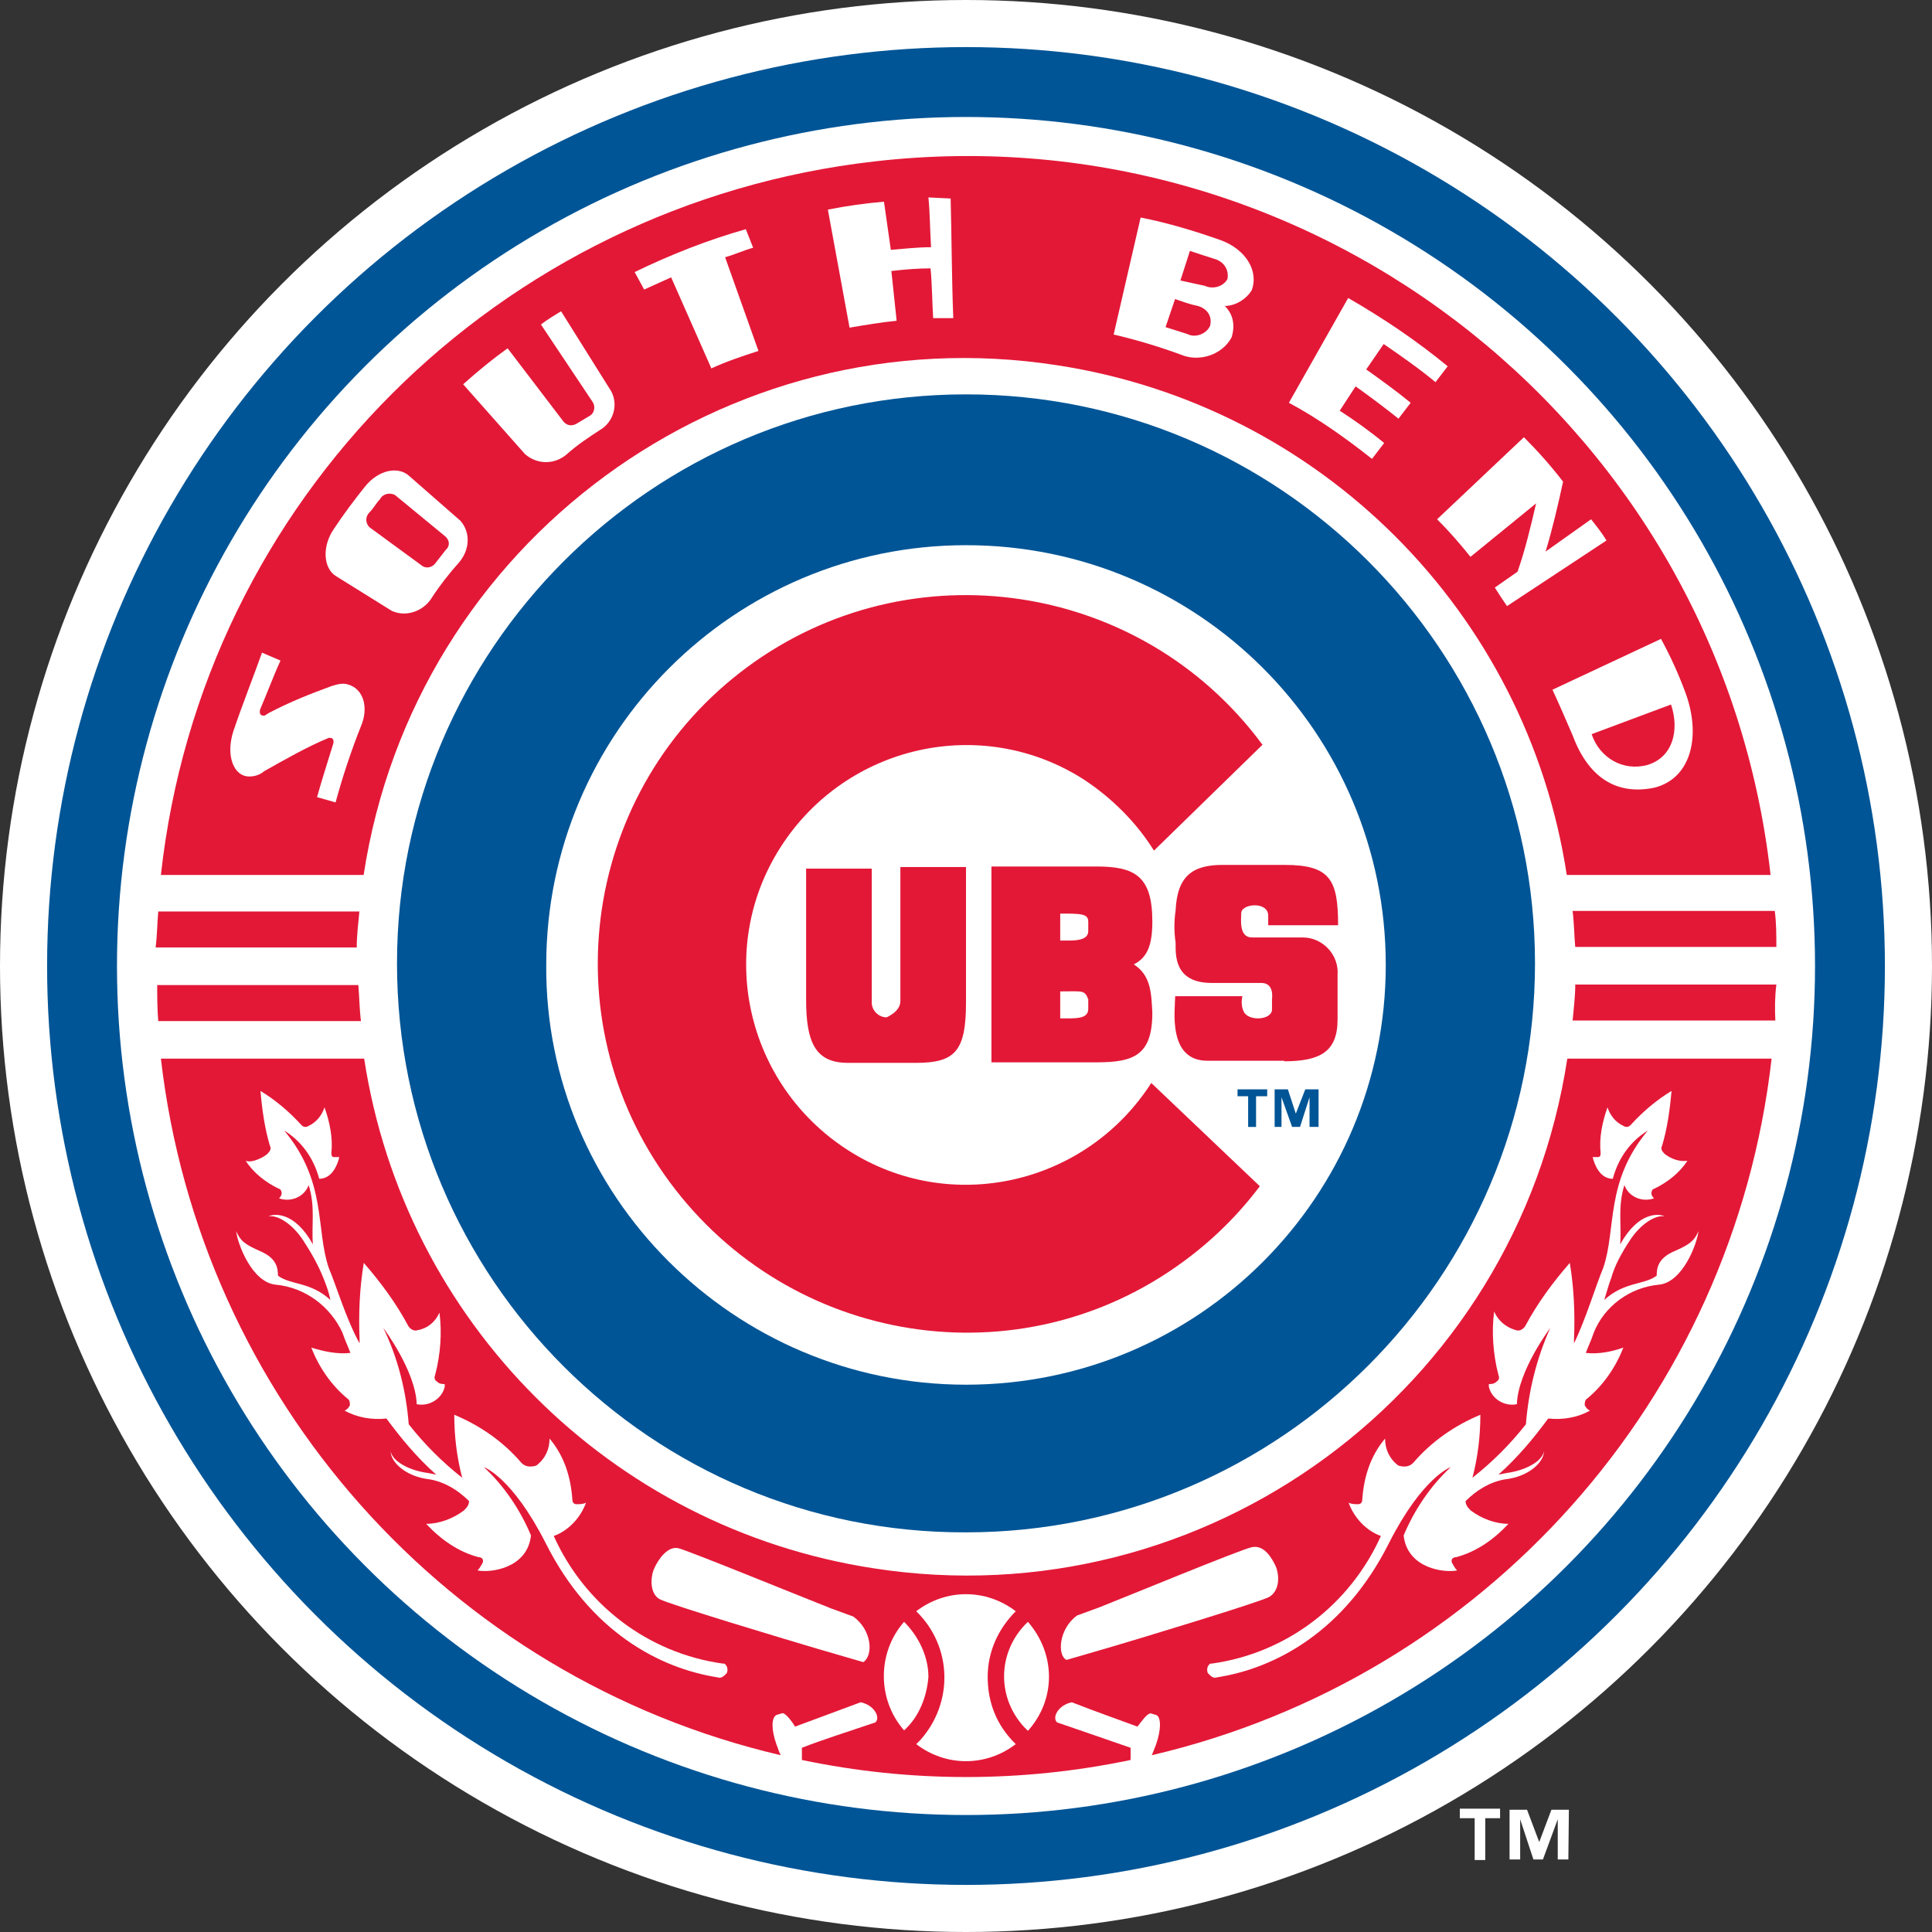
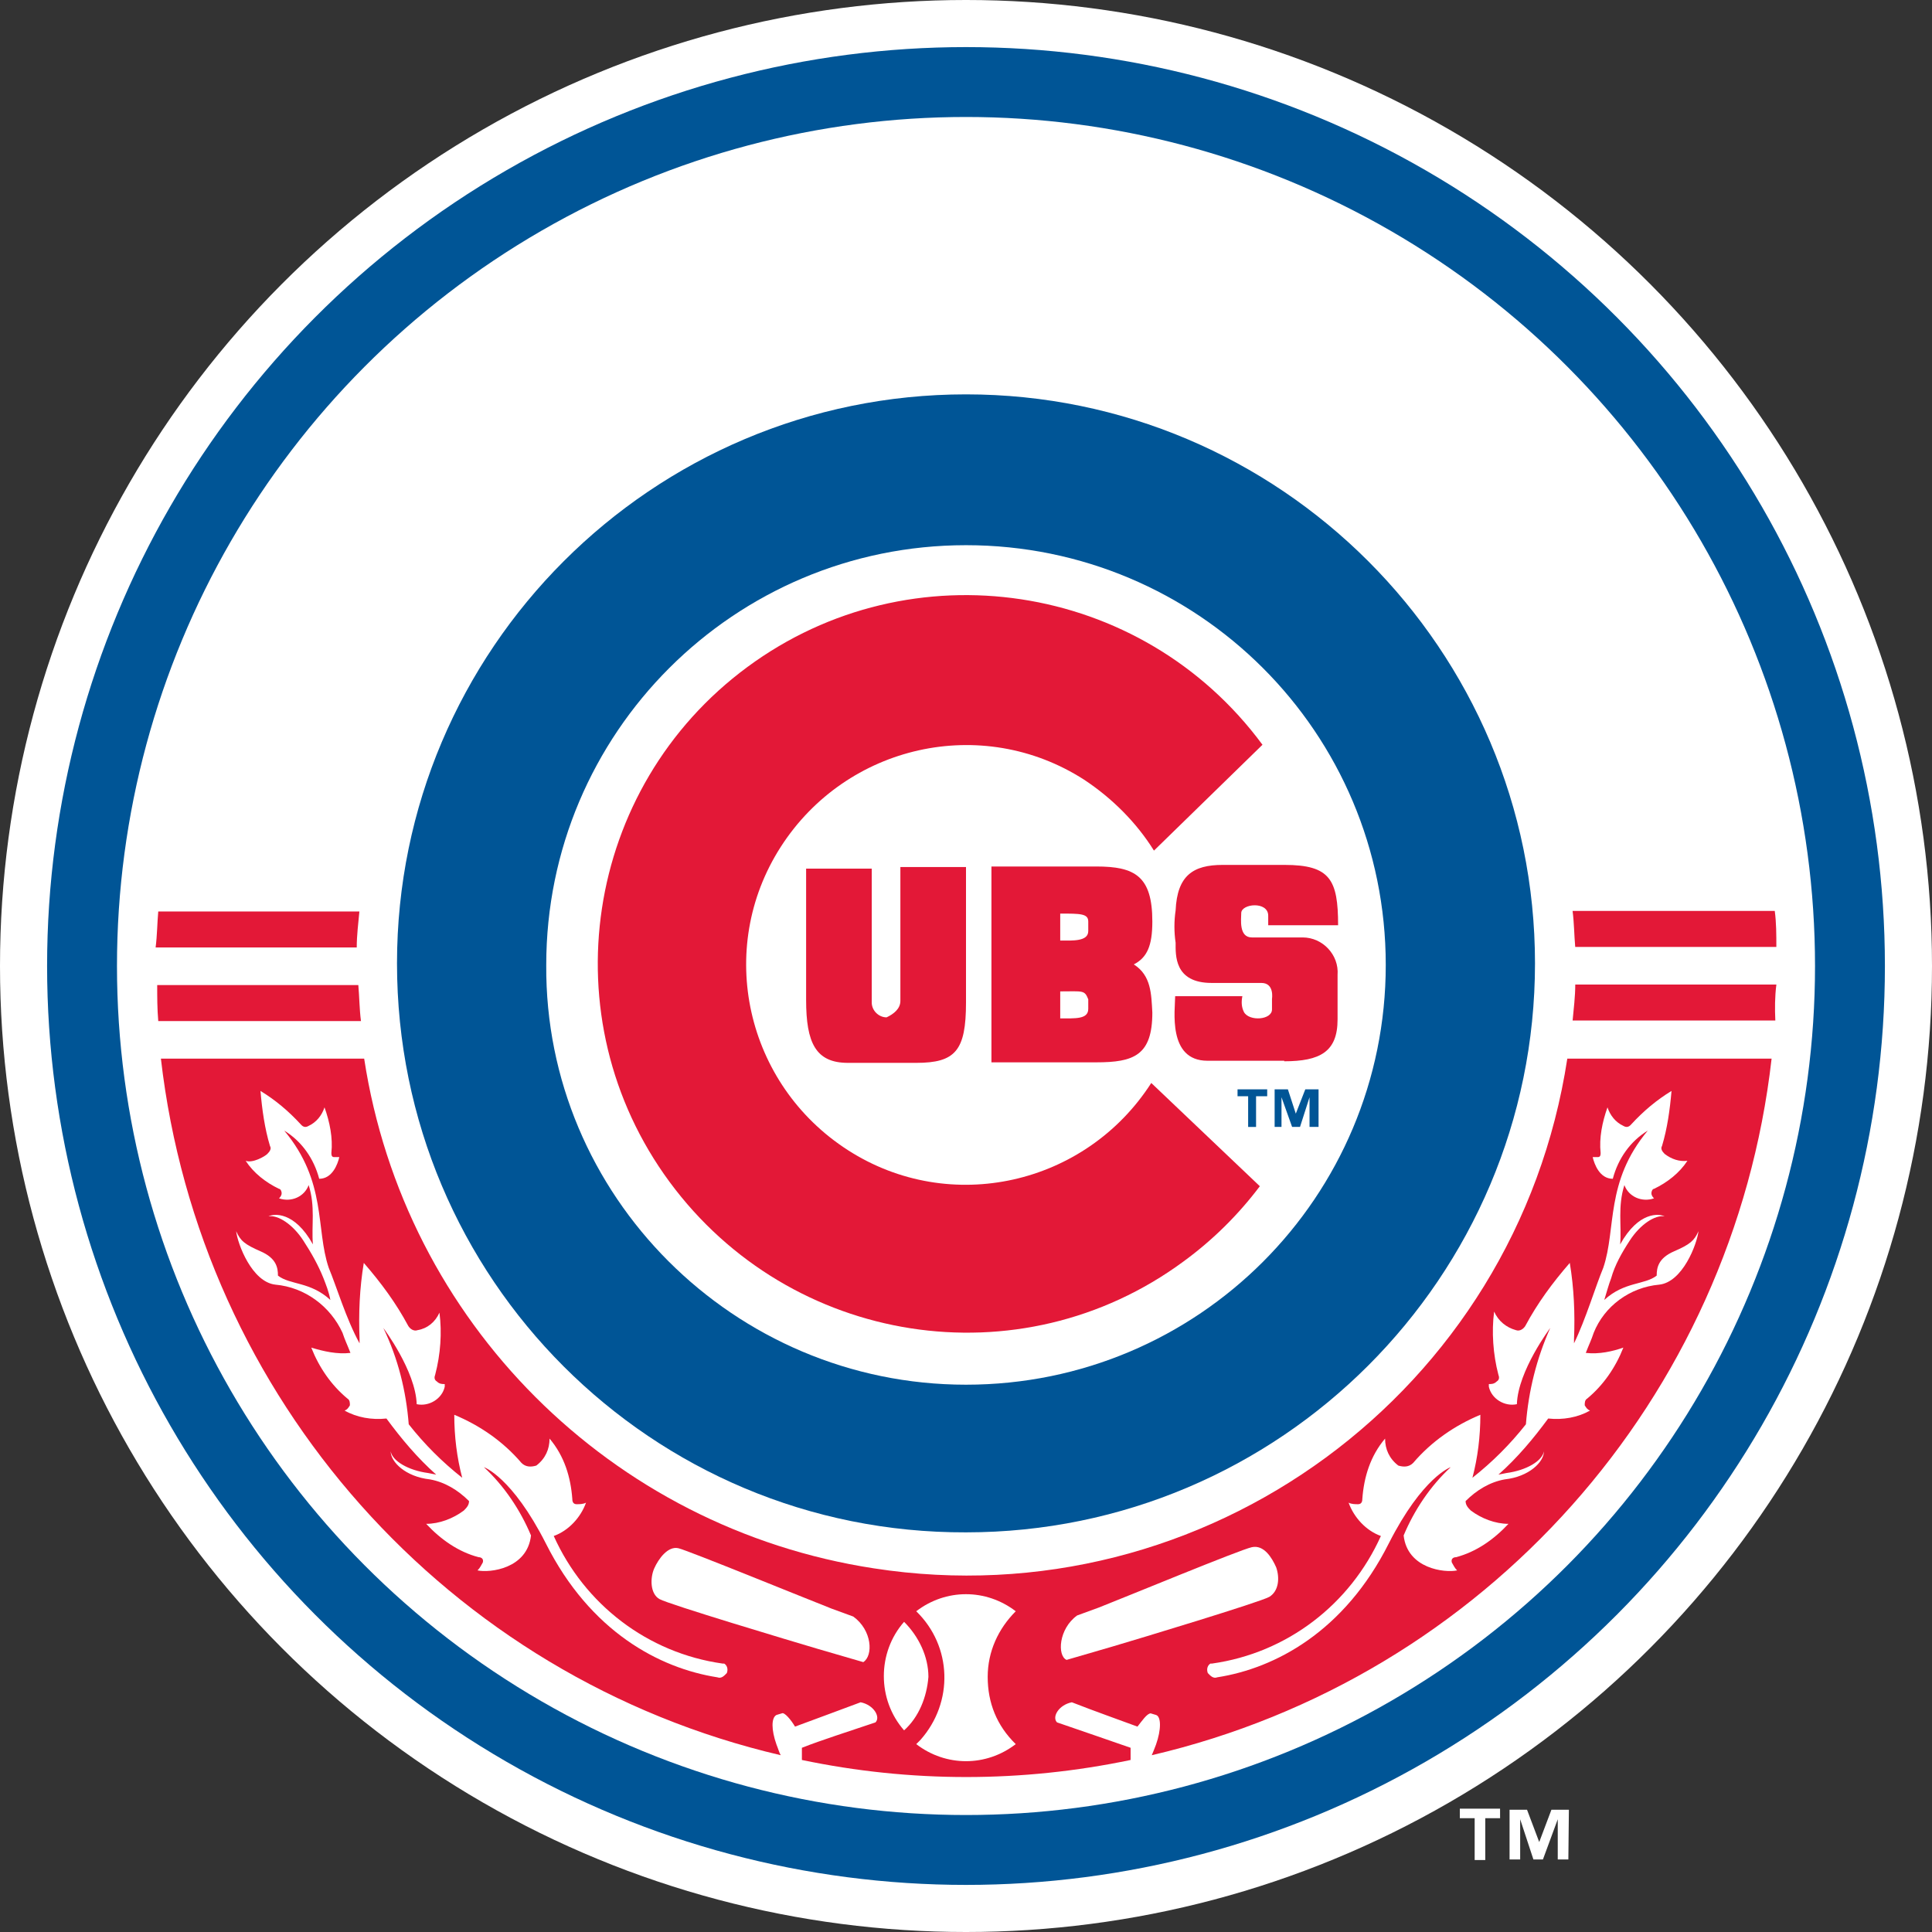
<svg xmlns="http://www.w3.org/2000/svg" version="1.1" id="Layer_1" x="0px" y="0px" viewBox="0 0 512 512" style="enable-background:new 0 0 512 512;" xml:space="preserve">
  <rect x="0" y="0" width="512" height="512" fill="#333333" stroke="none" />
  <style type="text/css">
	.st0{fill:#FFFFFF;}
	.st1{fill:#005596;}
	.st2{fill:#E31837;}
</style>
  <g id="XMLID_1_">
    <circle id="XMLID_3_" class="st0" cx="256" cy="256" r="256" />
    <circle id="XMLID_4_" class="st1" cx="256" cy="256" r="243.52" />
    <circle id="XMLID_5_" class="st0" cx="256" cy="256" r="225" />
    <path id="XMLID_6_" class="st1" d="M105.21,255.3c0-83.18,67.61-150.79,150.79-150.79s150.79,67.61,150.79,150.79   S339.18,406.09,256,406.09C172.82,406.37,105.21,338.9,105.21,255.3z" />
    <path id="XMLID_7_" class="st0" d="M256,366.96c61.58,0,111.24-49.8,111.24-111.24c0-61.58-49.8-111.24-111.24-111.24   s-111.24,49.8-111.24,111.24C144.34,316.74,194.42,366.96,256,366.96z" />
    <path id="XMLID_8_" class="st2" d="M305.1,287c-17.39,27.07-53.3,35.21-80.38,17.81s-35.21-53.3-17.81-80.38   c17.39-27.07,53.3-35.21,80.38-17.81c7.43,4.91,13.89,11.36,18.52,18.8l28.76-28.05c-31.98-43.34-93.14-52.6-136.49-20.62   s-52.6,93.14-20.62,136.49s92.86,53.02,136.21,21.04c7.86-5.75,14.59-12.48,20.2-19.92L305.1,287z" />
    <path id="XMLID_9_" class="st2" d="M238.61,265.26v-35.49H256v35.91c0,12.76-2.81,15.99-13.19,15.99h-18.1   c-8.56,0-11.08-5.33-11.08-16.69v-34.79h17.39v35.49c0,2.1,1.82,3.93,3.93,3.93C236.78,268.76,238.61,267.36,238.61,265.26" />
    <path id="XMLID_13_" class="st2" d="M300.47,255.58c3.51-1.82,4.91-4.91,4.91-11.36c0-12.06-4.63-14.59-14.87-14.59h-27.77v51.9   h27.77c9.96,0,14.87-1.82,14.87-13.19C305.1,263.43,305.1,258.52,300.47,255.58z M288.4,267.36c0,2.81-3.51,2.52-7.43,2.52v-7.15   c6.03,0,6.45-0.42,7.43,2.1C288.4,265.96,288.4,266.66,288.4,267.36z M288.4,246.74c0,2.81-4.21,2.52-7.43,2.52v-7.15   c5.33,0,7.43,0,7.43,2.1V246.74z" />
    <path id="XMLID_14_" class="st2" d="M340.3,281.25c9.54,0,14.17-2.52,14.17-11.08c0-1.12,0-10.66,0-11.78   c0.42-5.33-3.93-9.96-9.26-9.96c-0.42,0-0.7,0-1.12,0h-12.34c-3.51,0-2.81-4.91-2.81-6.45c0-2.52,7.15-3.23,7.15,0.7v2.52h18.52   c0-12.06-2.1-15.99-14.17-15.99c-2.81,0-13.19,0-16.41,0c-7.86,0-12.06,2.81-12.48,12.06c-0.42,2.81-0.42,5.75,0,8.56   c0,3.23-0.42,10.66,9.54,10.66h13.19c3.51,0,2.81,4.21,2.81,4.21v2.81c0,2.81-6.03,3.23-7.43,0.7c-0.7-1.4-0.7-2.81-0.42-4.21   h-17.81c0,3.51-2.1,17.11,8.56,17.11h20.34V281.25z" />
    <path id="XMLID_17_" class="st1" d="M335.68,290.51h-2.81v8.14h-2.1v-8.14h-2.81v-1.82h7.86v1.82H335.68z M349.14,298.64h-2.1   v-7.86l-2.52,7.86h-2.1l-2.81-7.86v7.86h-1.82v-9.96h3.51l2.1,6.45l2.52-6.45h3.51v9.96H349.14z" />
    <path id="XMLID_18_" class="st2" d="M416.75,241.41c0.42,3.23,0.42,6.45,0.7,9.54h53.3c0-3.23,0-6.45-0.42-9.54H416.75z" />
-     <path id="XMLID_19_" class="st2" d="M96.37,231.87c13.47-88.23,95.95-148.69,183.76-135.08c69.72,10.66,124.42,65.37,135.08,135.08   h54.01C456.03,114.18,349.7,29.18,231.73,42.78C132.14,54.15,53.58,132.42,42.64,231.87H96.37z" />
    <path id="XMLID_20_" class="st2" d="M470.76,260.91h-53.3c0,3.23-0.42,6.45-0.7,9.54h53.72   C470.34,267.36,470.34,264.14,470.76,260.91z" />
    <path id="XMLID_21_" class="st2" d="M415.35,280.55c-13.47,88.23-95.95,148.69-183.76,135.08   c-69.72-10.66-124.42-65.37-135.08-135.08H42.64c10.38,89.92,76.03,163.98,164.26,184.6c-0.42-0.7-0.7-1.82-1.12-2.81   c-1.4-3.93-1.4-7.15,0-7.86l1.4-0.42c0.7-0.42,2.52,1.82,3.51,3.51c4.91-1.82,10.66-3.93,17.39-6.45c3.51,0.7,5.33,3.93,3.93,5.33   c-7.43,2.52-14.17,4.63-19.5,6.73c0,1.12,0,2.1,0,3.23c28.76,6.03,58.35,6.03,87.11,0c0-1.12,0-2.1,0-3.23   c-5.33-1.82-12.06-4.21-19.5-6.73c-1.4-1.4,0.42-4.63,3.93-5.33c6.45,2.52,12.48,4.63,17.39,6.45c1.12-1.4,2.52-3.51,3.51-3.51   l1.4,0.42c1.4,0.42,1.4,3.93,0,7.86c-0.42,1.12-0.7,1.82-1.12,2.81c88.23-20.62,154.02-94.54,164.26-184.6H415.35L415.35,280.55z" />
    <path id="XMLID_22_" class="st2" d="M41.94,270.59h53.72c-0.42-3.23-0.42-6.45-0.7-9.54h-53.3   C41.66,264.14,41.66,267.36,41.94,270.59z" />
    <path id="XMLID_23_" class="st2" d="M41.24,251.09h53.3c0-3.23,0.42-6.45,0.7-9.54h-53.3C41.66,244.64,41.66,247.86,41.24,251.09z" />
    <path id="XMLID_24_" class="st0" d="M61.86,193.72c-2.1,6.45,0,12.06,4.21,12.06c1.4,0,2.81-0.42,3.93-1.4   c5.75-3.23,11.36-6.45,17.11-8.84h0.42c0.7,0,1.12,0.7,0.7,1.82c-1.4,4.63-2.81,8.84-4.21,13.89l4.91,1.4   c1.82-6.73,4.21-13.89,6.73-20.2c2.1-4.91,0.7-9.96-3.51-11.08c-1.4-0.42-2.81,0-4.21,0.42c-5.75,2.1-11.08,4.21-16.69,7.15   l-1.12,0.7h-0.42c-0.7,0-1.12-0.7-0.7-1.82c1.82-4.21,3.51-8.84,5.33-12.76l-4.91-2.1C67.19,179.27,64.39,186.28,61.86,193.72z" />
    <path id="XMLID_25_" class="st0" d="M197.65,60.74c-9.96,2.81-19.92,6.73-29.46,11.36l2.52,4.63c2.52-1.12,4.63-2.1,7.15-3.23   l10.66,24.13c3.93-1.82,8.14-3.23,12.48-4.63l-8.84-24.83c2.52-0.7,4.91-1.82,7.43-2.52L197.65,60.74z" />
-     <path id="XMLID_26_" class="st0" d="M380.42,101.28l3.23-4.21c-8.14-6.73-17.11-12.76-26.37-18.1l-15.71,27.77   c7.86,4.21,15.29,9.54,22.02,14.87l3.23-4.21c-3.93-3.23-7.86-6.03-11.78-8.56l4.21-6.45c3.93,2.81,7.86,5.75,11.36,8.56l3.23-4.21   c-3.93-3.23-7.86-6.03-11.78-8.84l4.63-6.73C371.59,94.54,376.21,97.77,380.42,101.28z" />
    <path id="XMLID_27_" class="st0" d="M421.66,137.61l-12.06,8.56c1.82-6.03,3.23-12.06,4.63-18.52c-3.23-4.21-6.73-8.14-10.38-11.78   l-23,21.74c3.23,3.23,6.03,6.45,8.84,9.96l17.39-14.17c-1.4,6.03-2.81,12.06-4.91,18.1l-6.03,4.21c1.12,1.82,2.1,3.23,3.23,4.91   l26.37-17.39C424.47,141.12,423.07,139.43,421.66,137.61z" />
    <path id="XMLID_28_" class="st0" d="M246.04,52.32c0.42,4.21,0.42,8.84,0.7,13.19c-3.51,0-7.15,0.42-10.66,0.7l-1.82-12.76   c-4.91,0.42-9.96,1.12-14.87,2.1l5.75,31.28c4.21-0.7,8.14-1.4,12.48-1.82l-1.4-13.19c3.51-0.42,7.15-0.7,10.38-0.7   c0.42,4.21,0.42,8.84,0.7,13.19h5.33c-0.42-10.66-0.42-21.04-0.7-31.7L246.04,52.32z" />
    <path id="XMLID_32_" class="st0" d="M324.59,81.08c2.81,0,5.75-1.82,7.15-4.21c1.82-4.91-1.4-10.66-8.14-13.19   c-7.15-2.52-14.17-4.63-21.32-6.03l-7.15,31c6.03,1.4,12.06,3.23,17.81,5.33c4.91,2.1,11.08,0,13.47-4.63   C327.4,85.99,326.7,83.18,324.59,81.08z M315.34,66.49c2.1,0.7,4.21,1.4,6.45,2.1c2.52,0.7,3.93,2.81,3.51,5.33   c-1.12,2.1-3.93,2.81-6.03,1.82l-6.45-1.4L315.34,66.49z M314.63,88.51l-5.75-1.82l2.52-7.43c2.1,0.7,3.93,1.4,6.03,1.82   c2.52,0.7,3.93,2.81,3.23,5.33C319.68,88.51,316.74,89.64,314.63,88.51z" />
-     <path id="XMLID_35_" class="st0" d="M96.65,129.05c-2.81,3.51-5.75,7.43-8.14,11.08c-3.23,4.63-2.81,10.38,0.42,12.48l14.87,9.26   c3.93,1.82,8.56,0,10.66-3.51c2.1-3.23,4.63-6.45,7.15-9.26c2.81-3.23,3.23-7.86,0.42-11.08l-13.47-11.78   C105.63,123.44,100.3,124.42,96.65,129.05z M118.11,142.24c1.12,1.12,1.12,2.52,0,3.51l-2.52,3.23c-0.7,1.12-2.1,1.82-3.51,1.12   l-14.17-10.38c-1.12-1.12-1.12-2.81,0-3.93c1.12-1.12,1.82-2.52,2.81-3.51c0.7-1.4,2.52-1.82,3.93-1.12L118.11,142.24z" />
    <path id="XMLID_38_" class="st0" d="M446.63,183.48c-1.82-4.91-3.93-9.54-6.45-14.17l-28.76,13.47c1.82,3.93,3.51,7.86,5.33,12.06   c4.21,11.36,11.78,15.99,21.74,13.89C448.32,206.2,450.84,194.84,446.63,183.48z M436.67,202.7c-6.45,1.82-12.76-1.82-14.87-8.14   l21.04-7.86C445.09,193.44,443.41,200.59,436.67,202.7z" />
    <path id="XMLID_39_" class="st0" d="M157.11,106.61c0.7,1.12,0.42,2.81-0.7,3.51l-3.51,2.1c-1.12,0.7-2.52,0.7-3.51-0.42   l-14.87-19.5c-3.93,2.81-7.86,6.03-11.78,9.54l16.41,18.52c3.23,2.81,7.86,2.81,11.08,0c2.81-2.52,6.03-4.63,8.84-6.45   c3.51-2.1,4.91-6.73,2.81-10.38l-13.19-21.04c-1.82,1.12-3.51,2.1-5.33,3.51L157.11,106.61z" />
    <path id="XMLID_40_" class="st0" d="M87.11,335.96c-3.51-10.38-0.42-22.72-11.78-36.33c4.63,2.81,7.86,7.43,9.26,12.76   c3.51,0,4.91-3.93,5.33-5.75c-0.42,0-1.12,0-1.4,0c-0.7,0-0.7-0.7-0.7-1.12c0.42-3.93-0.42-8.14-1.82-12.06   c-0.7,2.1-2.1,3.93-4.21,4.91c-0.7,0.42-1.4,0.42-2.1-0.42c-3.23-3.51-6.73-6.45-10.66-8.84c0.42,4.91,1.12,9.96,2.52,14.59   c0.42,0.7,0,1.4-0.7,2.1c-0.7,0.7-3.93,2.52-5.75,1.82c2.1,3.23,5.33,5.75,8.84,7.43c0.42,0,0.7,0.7,0.7,1.12   c0,0.7-0.42,1.12-0.7,1.4c3.23,1.12,6.73-0.42,7.86-3.51c1.82,5.75,0.7,10.66,1.12,15.71c-4.91-8.84-10.38-8.14-11.78-7.43   c2.52-0.42,6.45,2.1,9.26,6.45c2.1,3.23,3.93,6.45,5.33,9.96c0.7,1.82,1.4,3.51,1.82,5.75c-5.33-4.91-10.66-3.93-13.89-6.45   c0-2.1-0.42-4.63-4.63-6.45c-4.21-1.82-5.33-2.81-6.45-5.33c0.42,3.51,4.21,13.47,10.38,14.17c7.86,0.7,14.59,5.75,17.81,12.76   c0.7,2.1,1.12,2.81,2.1,5.33c-3.51,0.42-7.15-0.42-10.38-1.4c2.1,5.33,5.33,9.96,9.54,13.47c0.7,0.42,0.7,1.12,0.7,1.82   c-0.42,0.7-0.7,1.12-1.4,1.4c3.23,1.82,7.15,2.52,11.08,2.1c3.93,5.33,8.14,10.38,13.19,14.87l-2.1-0.42   c-5.33-0.7-9.54-3.23-9.96-5.75c0,2.81,3.93,6.73,10.38,7.43c3.93,0.7,7.43,2.81,10.38,5.75c0,1.12-0.7,1.82-1.4,2.52   c-2.81,2.1-6.45,3.51-9.96,3.51c3.93,4.21,8.56,7.43,13.89,8.84c0.7,0,1.4,0.42,1.12,1.4c-0.42,0.7-0.7,1.4-1.4,2.1   c3.23,0.7,13.19-0.42,14.17-9.26c-2.81-6.73-7.15-13.19-12.48-18.1c0,0,7.43,2.52,16.41,20.2c11.78,23.43,30.16,33.1,45.45,35.49   c1.12,0.42,1.82-0.42,2.52-1.12c0.42-1.12,0-2.1-0.7-2.52c0,0,0,0-0.42,0c-19.92-2.81-36.61-15.71-44.75-33.81   c3.93-1.4,7.15-4.91,8.56-8.84c-0.7,0.42-1.82,0.42-2.52,0.42c-1.12,0-1.12-1.12-1.12-1.4c-0.42-5.75-2.1-11.36-6.03-15.99   c0,2.81-1.12,5.33-3.51,7.15c-1.4,0.42-2.81,0.42-3.93-0.7c-4.91-5.75-11.08-9.96-17.81-12.76c0,5.75,0.7,11.36,2.1,16.69   c-5.33-4.21-9.96-8.84-14.17-14.17c-0.7-8.84-2.81-17.39-6.73-25.53c0,0,8.56,11.36,8.84,20.2c3.23,0.7,6.73-1.4,7.43-4.63   c0-0.42,0-0.42,0-0.7c-0.7,0-1.4,0-2.1-0.7c-0.7-0.42-0.7-1.12-0.42-1.82c1.4-5.33,1.82-11.08,1.12-16.41   c-1.12,2.52-3.23,4.21-5.75,4.63c-1.12,0.42-2.1-0.42-2.52-1.12c-3.23-6.03-7.15-11.36-11.78-16.69c-1.12,6.73-1.4,13.47-1.12,20.2   c0,0.42,0,0.7,0,1.12C91.74,349.56,89.21,341.01,87.11,335.96z" />
    <path id="XMLID_41_" class="st0" d="M424.89,335.96c3.51-10.38,0.42-22.72,11.78-36.33c-4.63,2.81-7.86,7.43-9.26,12.76   c-3.51,0-4.91-3.93-5.33-5.75c0.42,0,1.12,0,1.4,0c0.7,0,0.7-0.7,0.7-1.12c-0.42-3.93,0.42-8.14,1.82-12.06   c0.7,2.1,2.1,3.93,4.21,4.91c0.7,0.42,1.4,0.42,2.1-0.42c3.23-3.51,6.73-6.45,10.66-8.84c-0.42,4.91-1.12,9.96-2.52,14.59   c-0.42,0.7,0,1.4,0.7,2.1c1.82,1.4,3.93,2.1,6.03,1.82c-2.1,3.23-5.33,5.75-8.84,7.43c-0.42,0-0.7,0.7-0.7,1.12   c0,0.7,0.42,1.12,0.7,1.4c-3.23,1.12-6.73-0.42-7.86-3.51c-1.82,5.75-0.7,10.66-1.12,15.71c4.91-8.84,10.38-8.14,11.78-7.43   c-2.52-0.42-6.45,2.1-9.26,6.45c-2.1,3.23-3.93,6.45-4.91,9.96c-0.7,1.82-1.12,3.51-1.82,5.75c5.33-4.91,10.66-3.93,13.89-6.45   c0-2.1,0.42-4.63,4.63-6.45c4.21-1.82,5.33-2.81,6.45-5.33c-0.42,3.51-4.21,13.47-10.38,14.17c-7.86,0.7-14.59,5.75-17.39,12.76   c-0.7,2.1-1.12,2.81-2.1,5.33c3.51,0.42,7.15-0.42,9.96-1.4c-2.1,5.33-5.33,9.96-9.54,13.47c-0.7,0.42-0.7,1.12-0.7,1.82   c0.42,0.7,0.7,1.12,1.4,1.4c-3.23,1.82-7.15,2.52-11.08,2.1c-3.93,5.33-8.14,10.38-13.19,14.87l2.1-0.42   c5.33-0.7,9.54-3.23,9.96-5.75c0,2.81-3.93,6.73-10.38,7.43c-3.93,0.7-7.43,2.81-10.38,5.75c0,1.12,0.7,1.82,1.4,2.52   c2.81,2.1,6.45,3.51,9.96,3.51c-3.93,4.21-8.56,7.43-13.89,8.84c-0.7,0-1.4,0.42-1.12,1.4c0.42,0.7,0.7,1.4,1.4,2.1   c-3.23,0.7-13.19-0.42-14.17-9.26c2.81-6.73,7.15-13.19,12.48-18.1c0,0-7.43,2.52-16.41,20.2c-11.78,23.43-30.16,33.1-45.45,35.49   c-1.12,0.42-1.82-0.42-2.52-1.12c-0.42-1.12,0-2.1,0.7-2.52c0,0,0,0,0.42,0c19.92-2.81,36.61-15.71,44.75-33.81   c-3.93-1.4-7.15-4.91-8.56-8.84c0.7,0.42,1.82,0.42,2.52,0.42c1.12,0,1.12-1.12,1.12-1.4c0.42-5.75,2.1-11.36,6.03-15.99   c0,2.81,1.12,5.33,3.51,7.15c1.4,0.42,2.81,0.42,3.93-0.7c4.91-5.75,11.08-9.96,17.81-12.76c0,5.75-0.7,11.36-2.1,16.69   c5.33-4.21,9.96-8.84,14.17-14.17c0.7-8.84,2.81-17.39,6.45-25.53c0,0-8.56,11.36-8.84,20.2c-3.23,0.7-6.73-1.4-7.43-4.63   c0-0.42,0-0.42,0-0.7c0.7,0,1.4,0,2.1-0.7c0.7-0.42,0.7-1.12,0.42-1.82c-1.4-5.33-1.82-11.36-1.12-16.69   c1.12,2.52,3.23,4.21,5.75,4.91c1.12,0.42,2.1-0.42,2.52-1.12c3.23-6.03,7.15-11.36,11.78-16.69c1.12,6.73,1.4,13.47,1.12,20.2   c0,0.42,0,0.7,0,1.12C420.26,349.56,422.79,341.01,424.89,335.96z" />
    <path id="XMLID_42_" class="st0" d="M226.12,428.4l-5.75-2.1c-7.15-2.81-37.73-15.29-40.54-15.99c-2.81-0.7-5.33,2.81-6.45,5.33   c-1.12,2.52-1.12,6.73,1.4,8.14s34.79,11.08,41.94,13.19l12.06,3.51C231.45,438.78,231.17,432.04,226.12,428.4z" />
    <path id="XMLID_43_" class="st0" d="M338.2,415.35c-1.12-2.52-3.23-6.03-6.45-5.33c-3.23,0.7-33.39,13.19-40.54,15.99l-5.75,2.1   c-4.91,3.51-5.33,10.66-2.81,11.78l12.06-3.51c7.15-2.1,39.14-11.78,41.66-13.19C338.9,421.66,339.18,418.16,338.2,415.35z" />
-     <path id="XMLID_44_" class="st0" d="M272.41,429.8c-7.86,7.43-8.56,19.5-1.12,27.77c0.42,0.42,0.7,0.7,1.12,1.12   C279.85,450.42,279.85,438.36,272.41,429.8z" />
    <path id="XMLID_45_" class="st0" d="M246.04,444.39c0-5.33-2.52-10.66-6.45-14.59c-7.15,8.14-7.15,20.62,0,28.76   C243.52,455.05,245.62,449.72,246.04,444.39z" />
    <path id="XMLID_46_" class="st0" d="M261.75,444.39c0-6.73,2.81-12.76,7.43-17.39c-7.86-6.03-18.52-6.03-26.37,0   c9.54,9.26,9.96,24.13,1.12,34.09c-0.42,0.42-0.7,0.7-1.12,1.12c7.86,6.03,18.52,6.03,26.37,0   C264.14,457.29,261.75,451.26,261.75,444.39z" />
    <path id="XMLID_49_" class="st0" d="M397.54,481.84h-3.93v11.08h-2.81v-11.08h-3.93v-2.52h10.66L397.54,481.84L397.54,481.84z    M415.63,492.78h-2.81v-10.66l-3.93,10.66h-2.52l-3.51-10.66v10.66h-2.81V479.6h4.63l3.23,8.56l3.23-8.56h4.63L415.63,492.78z" />
  </g>
</svg>